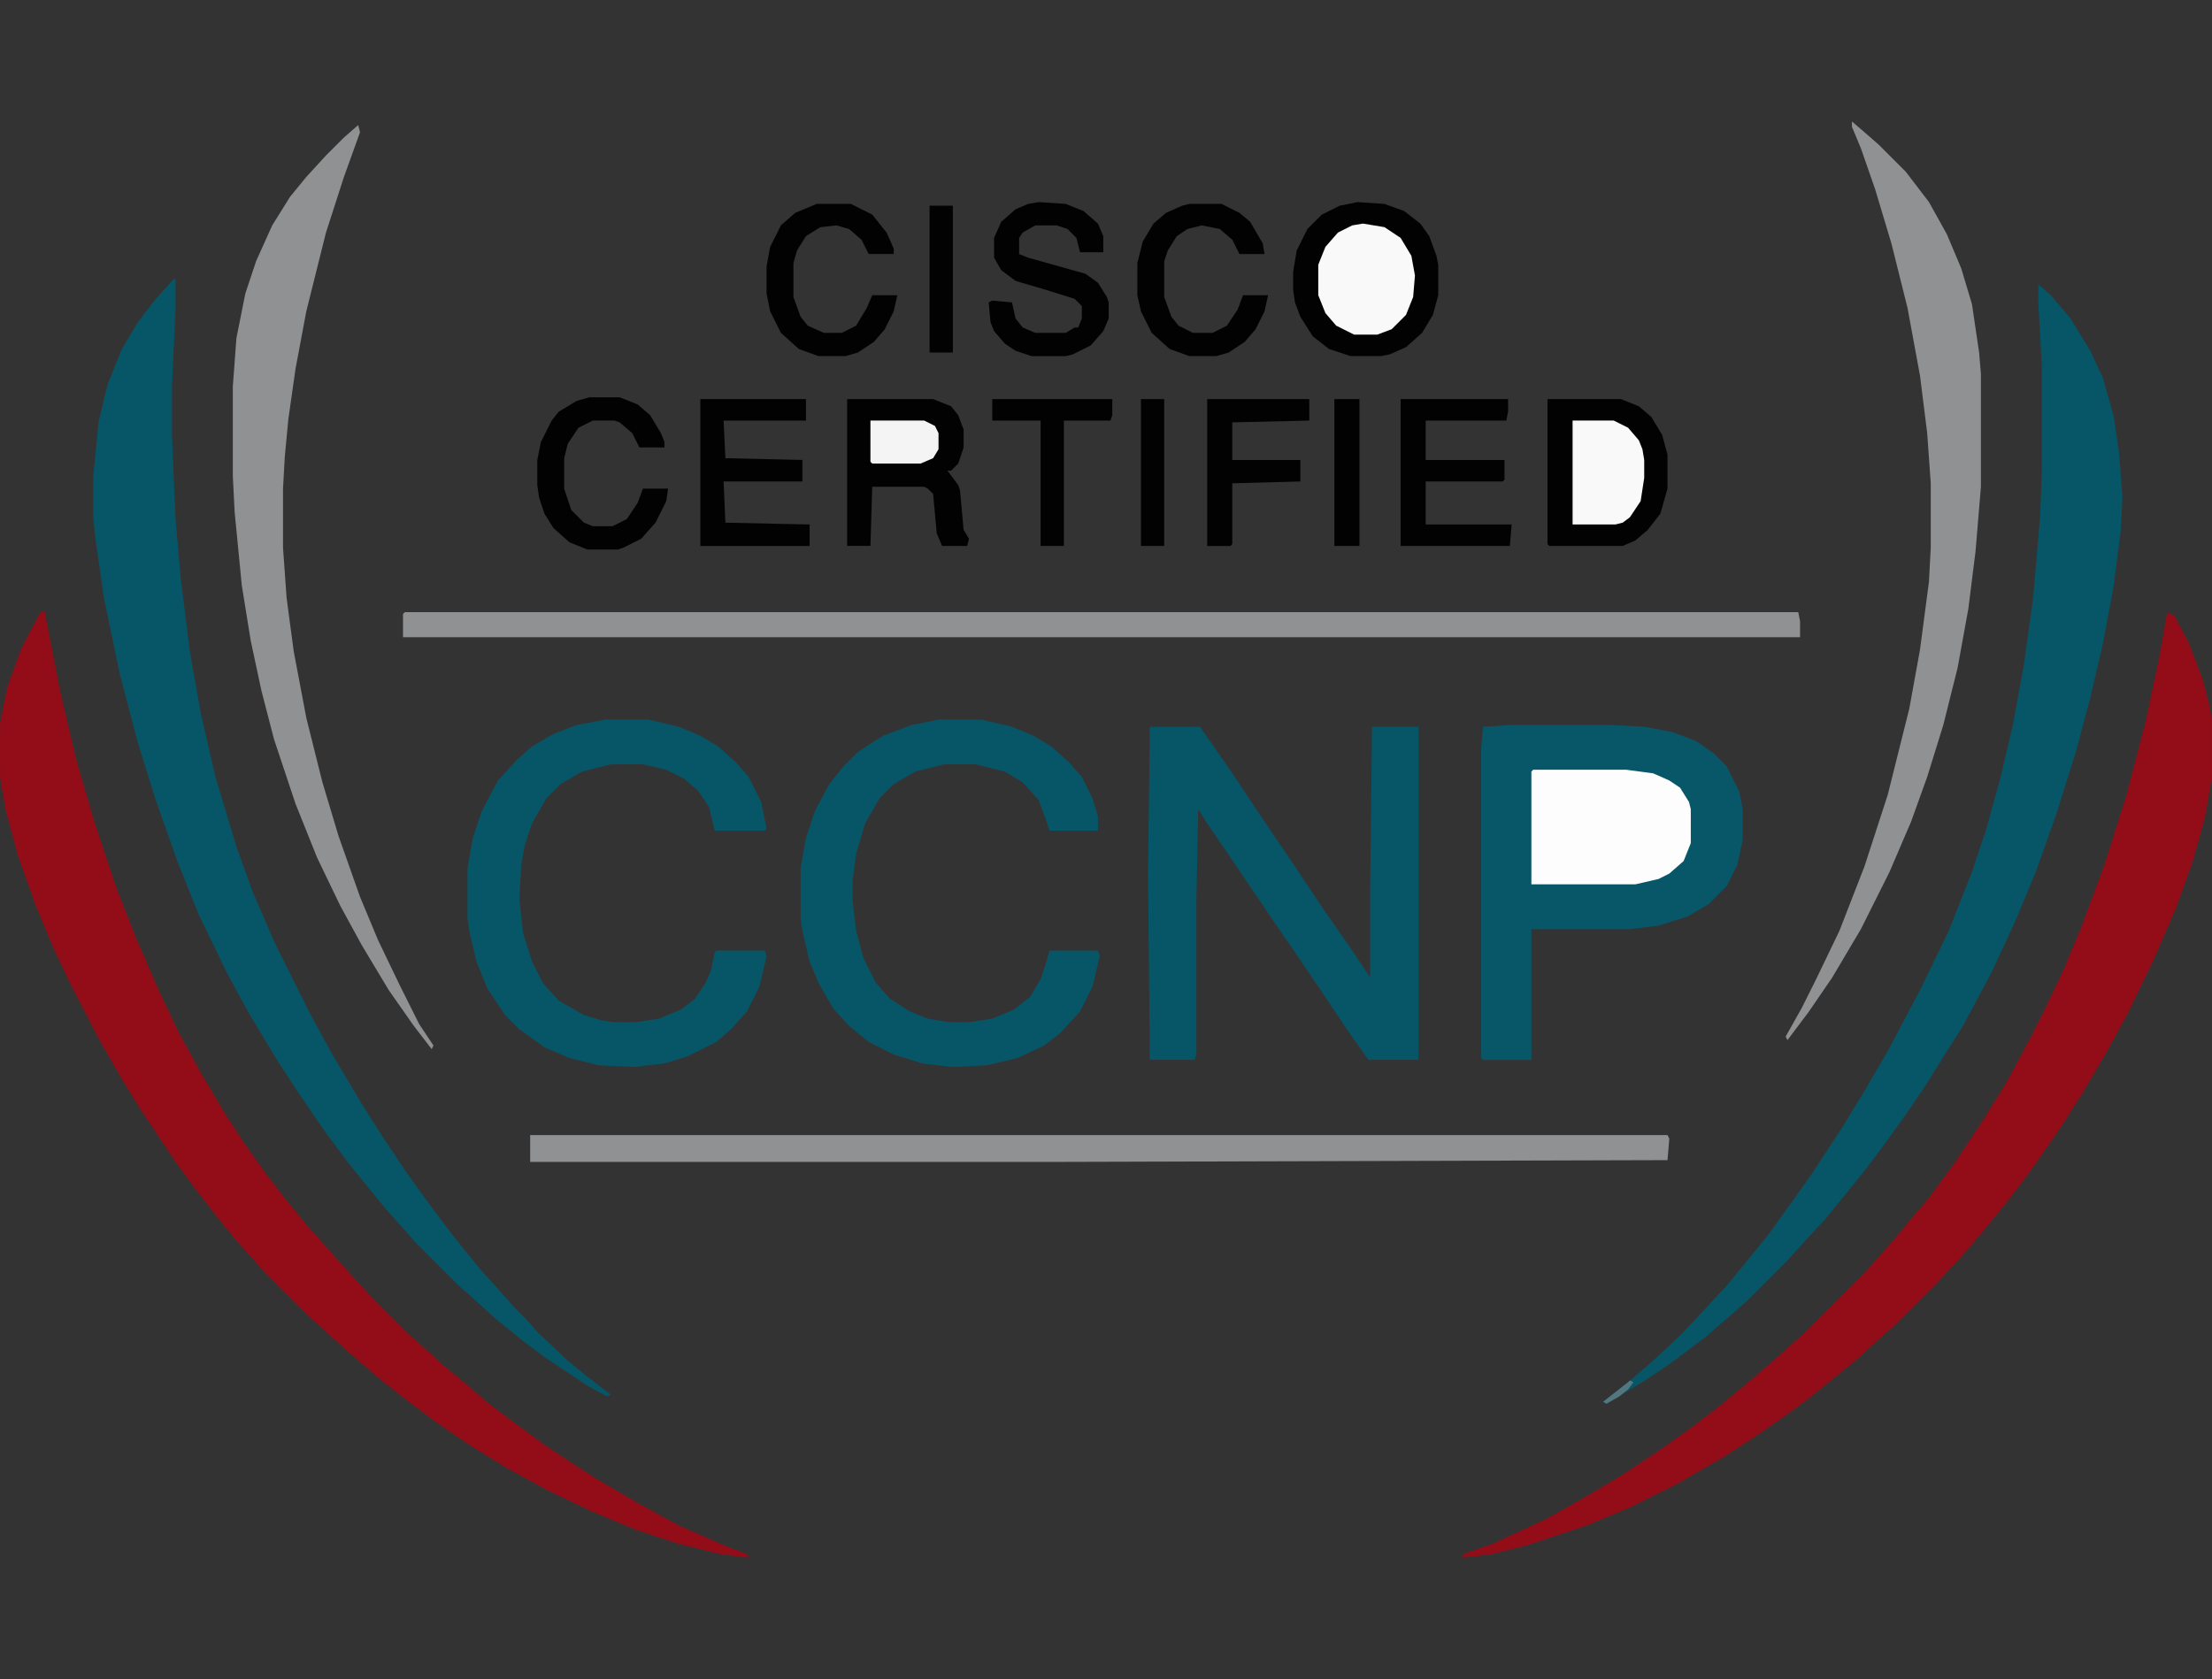
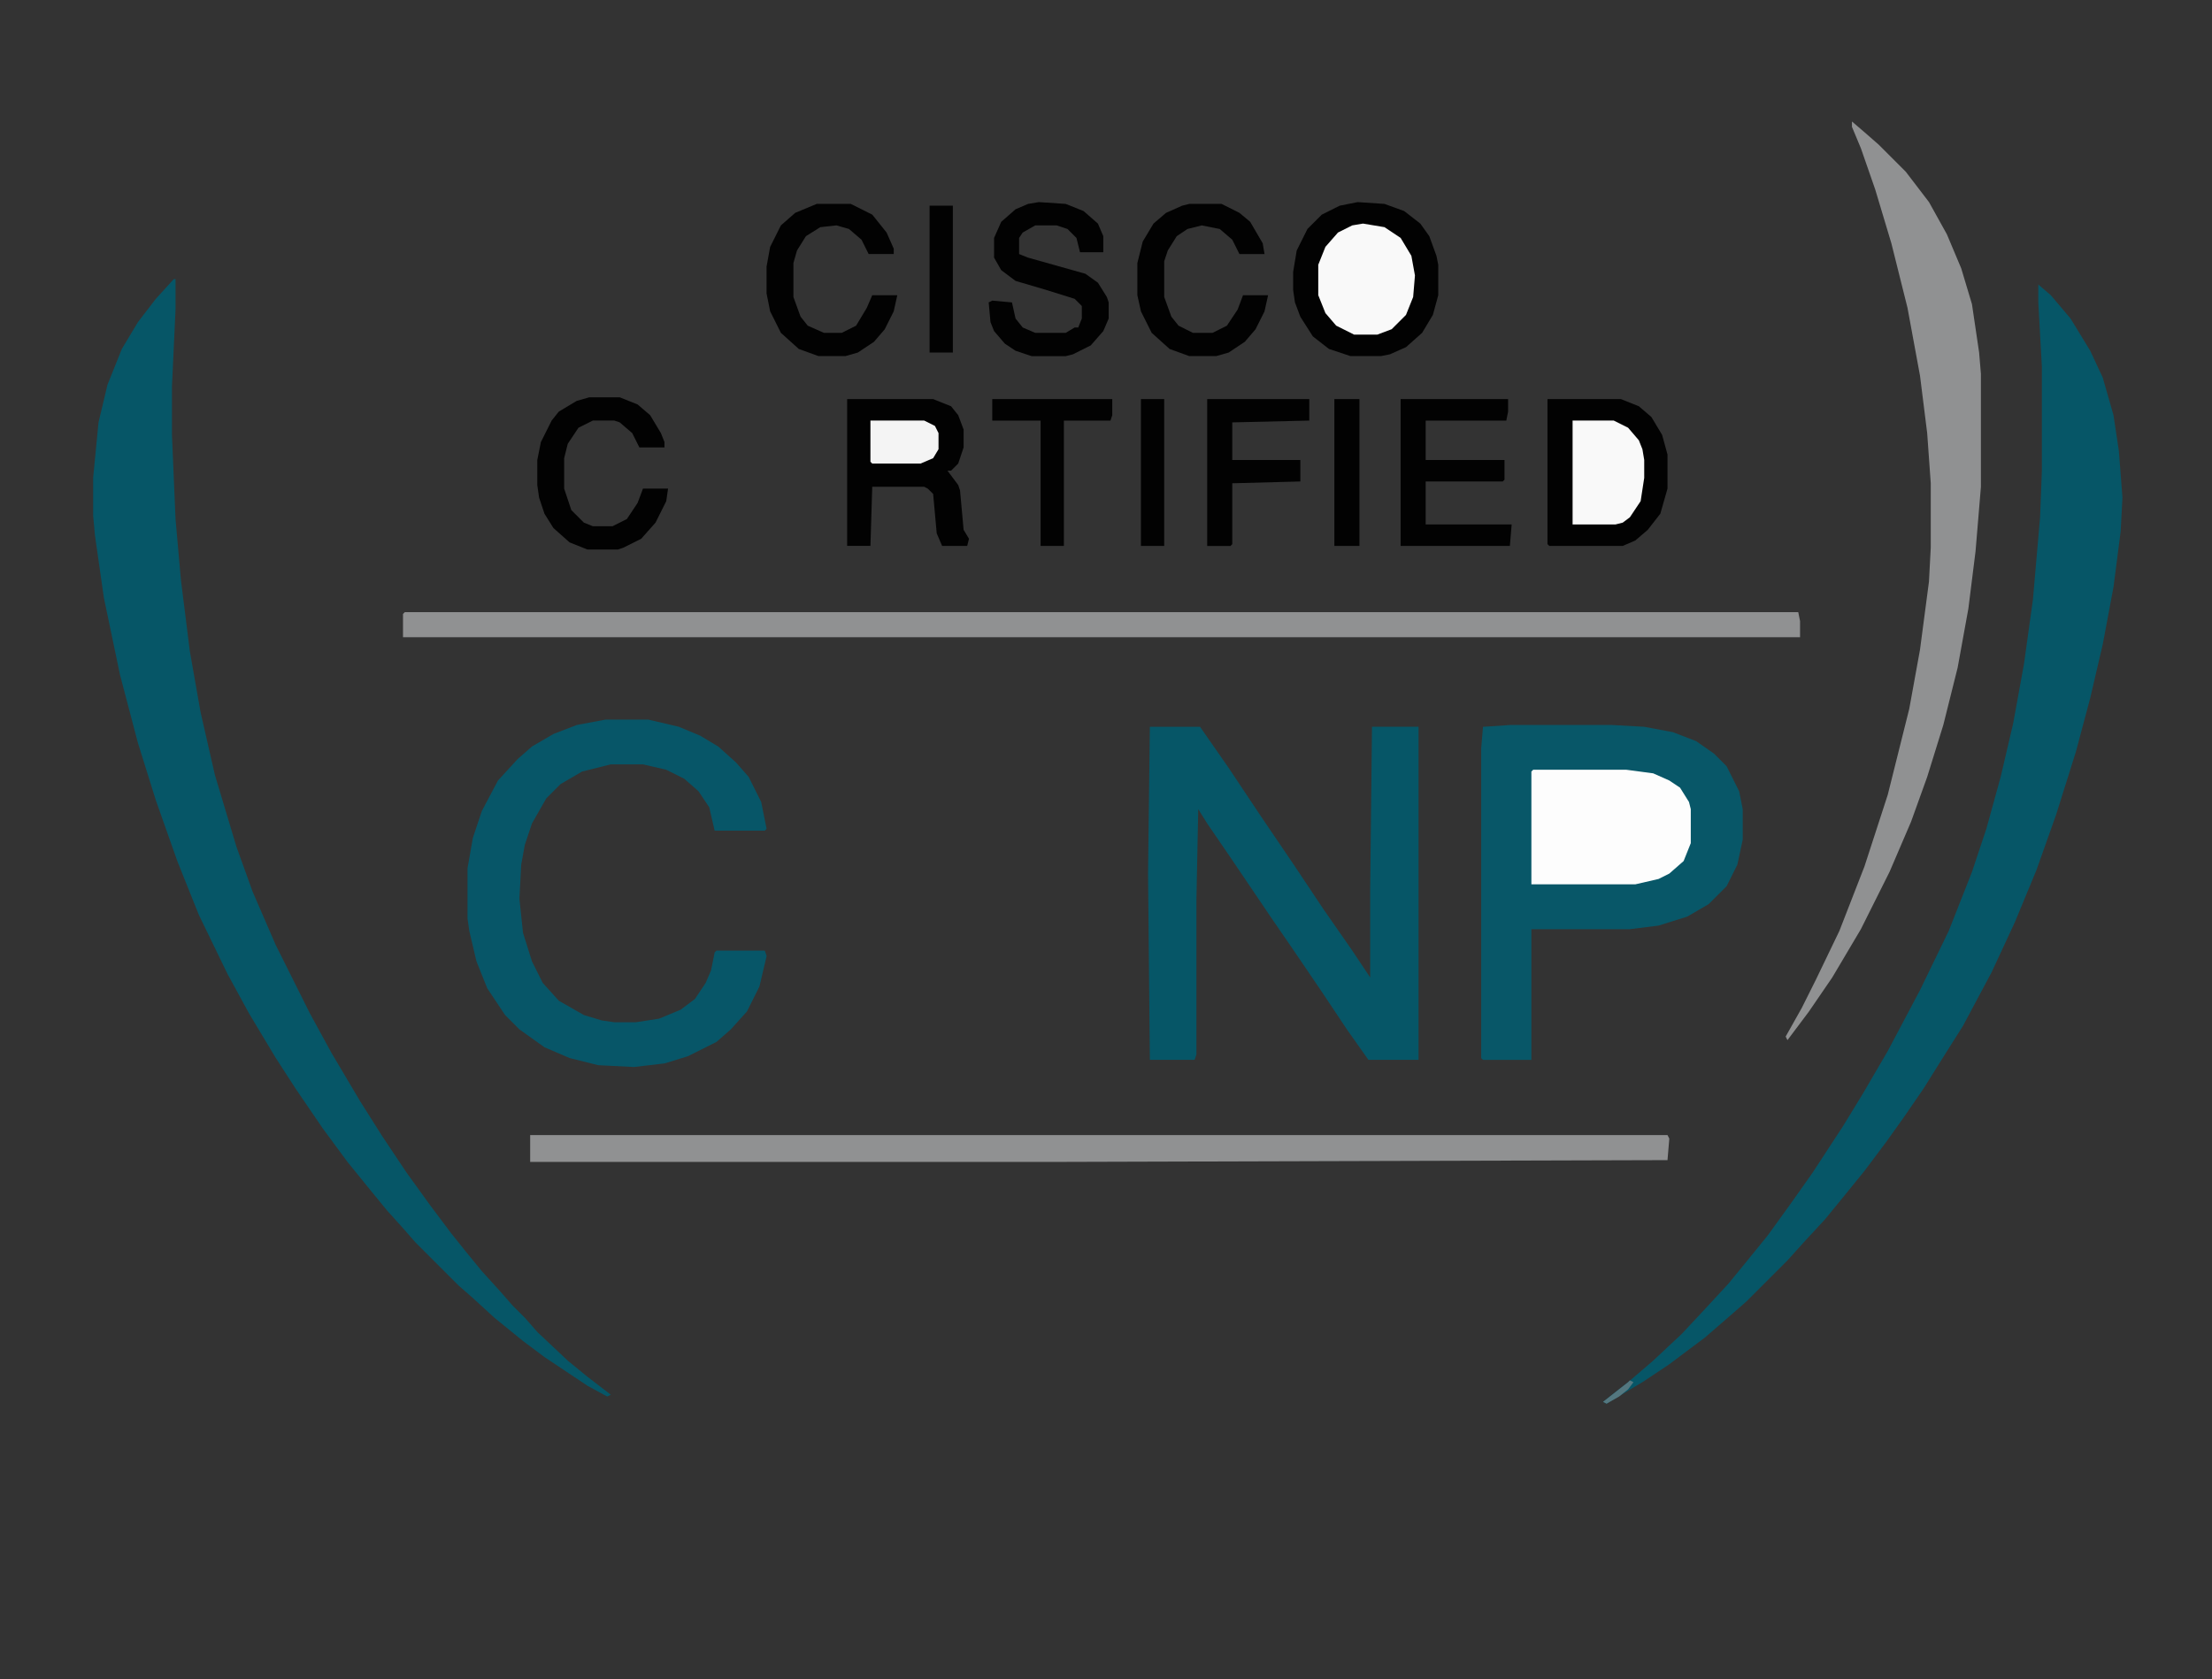
<svg xmlns="http://www.w3.org/2000/svg" id="Layer_1" data-name="Layer 1" viewBox="0 0 1217.03 924.07">
  <rect x="0" y="0" width="1217.03" height="924.07" fill="#333333" stroke="none" />
  <defs>
    <style>      .cls-1 {        fill: #fdfdfd;      }      .cls-1, .cls-2, .cls-3, .cls-4, .cls-5, .cls-6, .cls-7, .cls-8, .cls-9, .cls-10 {        stroke-width: 0px;      }      .cls-2 {        fill: #920d18;      }      .cls-3 {        fill: #065667;      }      .cls-4 {        fill: #f4f4f4;      }      .cls-5 {        fill: #075668;      }      .cls-6 {        fill: #020202;      }      .cls-7 {        fill: #54777f;      }      .cls-8 {        fill: #085768;      }      .cls-9 {        fill: #909192;      }      .cls-10 {        fill: #f9f9f9;      }    </style>
  </defs>
-   <path class="cls-2" d="M22.67,336.88h1.97l8.87,45.33,8.87,37.45,9.85,33.51,11.83,35.48,10.84,27.59,12.81,29.56,10.84,22.67,11.83,21.68,12.81,21.68,10.84,16.75,11.83,16.75,9.85,12.81,12.81,15.77,8.87,9.85,6.9,7.88,8.87,9.85,10.84,11.83,21.68,21.68,7.88,6.9,10.84,9.85,10.84,8.87,13.8,11.83,11.83,8.87,18.72,13.8,11.83,7.88,16.75,10.84,23.65,13.8,21.68,11.83,24.64,10.84,12.81,4.93.99,1.97-15.77-1.97-23.65-5.91-23.65-7.88-23.65-9.85-24.64-11.83-21.68-11.83-20.69-12.81-18.72-12.81-15.77-11.83-13.8-10.84-13.8-11.83-7.88-6.9-9.85-8.87-11.83-10.84-20.69-20.69-6.9-7.88-8.87-9.85-8.87-10.84-13.8-17.74-10.84-14.78-19.71-29.56-10.84-17.74-11.83-20.69-14.78-28.58-9.85-20.69-9.85-23.65-9.85-27.59-6.9-25.62-2.96-17.74v-29.56l3.94-19.71,7.88-21.68,9.85-18.72.99-.99Z" />
-   <path class="cls-2" d="M1192.39,336.88l3.94,1.97,7.88,14.78,7.88,20.69,3.94,15.77.99,6.9v30.55l-3.94,22.67-6.9,24.64-8.87,24.64-12.81,29.56-13.8,28.58-11.83,21.68-12.81,21.68-11.83,18.72-10.84,15.77-9.85,13.8-9.85,12.81-12.81,15.77-11.83,13.8-13.8,14.78-23.65,23.65-7.88,6.9-11.83,10.84-10.84,8.87-15.77,12.81-14.78,10.84-15.77,10.84-16.75,10.84-25.62,14.78-25.62,12.81-23.65,9.85-32.52,10.84-19.71,4.93-15.77,1.97v-1.97l16.75-5.91,29.56-13.8,22.67-12.81,19.71-11.83,20.69-13.8,13.8-9.85,15.77-11.83,16.75-13.8,13.8-11.83,9.85-8.87,7.88-6.9,33.51-33.51,6.9-7.88,8.87-9.85,8.87-10.84,10.84-12.81,13.8-18.72,15.77-23.65,12.81-20.69,13.8-25.62,7.88-15.77,9.85-20.69,9.85-23.65,12.81-34.49,11.83-37.45,10.84-41.39,7.88-37.45,3.94-22.67Z" />
  <path class="cls-3" d="M95.59,153.59h.99v16.75l-1.97,42.37v26.61l1.97,46.32,2.96,33.51,4.93,39.42,5.91,33.51,7.88,34.49,11.83,39.42,8.87,24.64,12.81,29.56,18.72,37.45,11.83,21.68,15.77,26.61,11.83,18.72,13.8,20.69,12.81,17.74,11.83,15.77,7.88,9.85,8.87,10.84,9.85,10.84,6.9,7.88,6.9,6.9,6.9,7.88,16.75,15.77,10.84,8.87,12.81,9.85-1.97.99-10.84-5.91-23.65-15.77-11.83-8.87-15.77-12.81-11.83-10.84-7.88-6.9-23.65-23.65-6.9-7.88-8.87-9.85-8.87-10.84-12.81-15.77-13.8-18.72-14.78-21.68-10.84-16.75-14.78-24.64-11.83-21.68-15.77-32.52-11.83-29.56-11.83-33.51-9.85-31.53-9.85-37.45-8.87-42.37-4.93-34.49-.99-10.84v-20.69l2.96-30.55,4.93-20.69,7.88-19.71,8.87-14.78,9.85-12.81,9.85-10.84Z" />
  <path class="cls-3" d="M1121.44,156.55l6.9,5.91,10.84,12.81,10.84,17.74,6.9,14.78,5.91,20.69,2.96,19.71,1.97,25.62-.99,18.72-3.94,30.55-5.91,31.53-6.9,29.56-7.88,29.56-10.84,34.49-10.84,30.55-11.83,28.58-12.81,27.59-15.77,29.56-11.83,18.72-9.85,15.77-10.84,15.77-9.85,13.8-11.83,15.77-12.81,15.77-8.87,10.84-11.83,12.81-8.87,9.85-22.67,22.67-7.88,6.9-14.78,12.81-19.71,14.78-14.78,9.85-19.71,11.83-1.97-.99,13.8-10.84,13.8-11.83,15.77-14.78,13.8-14.78,11.83-12.81,8.87-10.84,12.81-15.77,12.81-17.74,11.83-16.75,16.75-25.62,10.84-17.74,13.8-23.65,17.74-33.51,15.77-32.52,12.81-32.52,7.88-23.65,7.88-28.58,6.9-29.56,5.91-32.52,4.93-35.48,3.94-45.33.99-25.62v-57.16l-1.97-35.48v-9.85Z" />
  <path class="cls-8" d="M830.73,398.97h56.17l17.74.99,15.77,2.96,12.81,4.93,9.85,6.9,6.9,6.9,6.9,13.8,1.97,9.85v16.75l-2.96,13.8-5.91,11.83-9.85,9.85-11.83,6.9-15.77,4.93-15.77,1.97h-54.2v71.94h-26.61l-.99-.99v-170.48l.99-11.83,14.78-.99Z" />
  <path class="cls-3" d="M632.66,399.95h27.59l15.77,22.67,17.74,26.61,18.72,27.59,15.77,23.65,15.77,22.67,9.85,14.78v-48.29l.99-89.68h25.62v183.29h-27.59l-11.83-16.75-13.8-20.69-16.75-24.64-10.84-15.77-22.67-33.51-12.81-18.72-4.93-7.88-.99,49.27v85.73l-.99,2.96h-24.64l-.99-102.49.99-80.81Z" />
  <path class="cls-5" d="M333.08,396.01h23.65l16.75,3.94,11.83,4.93,9.85,5.91,9.85,8.87,6.9,7.88,6.9,13.8,2.96,14.78-.99.99h-27.59l-2.96-12.81-5.91-8.87-7.88-6.9-9.85-4.93-12.81-2.96h-17.74l-15.77,3.94-11.83,6.9-7.88,7.88-7.88,13.8-3.94,11.83-1.97,10.84-.99,18.72,1.97,18.72,4.93,15.77,5.91,11.83,8.87,9.85,13.8,7.88,9.85,2.96,6.9.99h11.83l12.81-1.97,11.83-4.93,7.88-5.91,5.91-8.87,2.96-6.9,1.97-9.85.99-.99h26.61l.99,2.96-3.94,16.75-6.9,13.8-8.87,9.85-7.88,6.9-15.77,7.88-12.81,3.94-16.75,1.97-19.71-.99-15.77-3.94-13.8-5.91-13.8-9.85-7.88-7.88-9.85-14.78-5.91-14.78-3.94-16.75-.99-6.9v-27.59l2.96-16.75,4.93-14.78,8.87-16.75,10.84-11.83,7.88-6.9,11.83-6.9,12.81-4.93,15.77-2.96Z" />
-   <path class="cls-5" d="M516.37,396.01h23.65l16.75,3.94,11.83,4.93,9.85,5.91,9.85,8.87,6.9,7.88,5.91,11.83,2.96,9.85v7.88h-26.61l-1.97-5.91-3.94-10.84-8.87-9.85-9.85-5.91-15.77-3.94h-17.74l-15.77,3.94-11.83,6.9-7.88,7.88-7.88,13.8-4.93,16.75-1.97,14.78v10.84l1.97,16.75,3.94,14.78,6.9,13.8,7.88,8.87,10.84,6.9,9.85,3.94,11.83,1.97h10.84l12.81-1.97,11.83-4.93,8.87-6.9,5.91-9.85,2.96-8.87,1.97-6.9h26.61l.99,2.96-3.94,16.75-6.9,13.8-10.84,11.83-8.87,6.9-14.78,6.9-16.75,3.94-18.72.99-16.75-1.97-15.77-4.93-13.8-6.9-10.84-8.87-8.87-9.85-7.88-13.8-4.93-11.83-3.94-16.75-.99-6.9v-27.59l2.96-16.75,4.93-14.78,7.88-14.78,7.88-9.85,7.88-7.88,13.8-8.87,15.77-5.91,14.78-2.96Z" />
-   <path class="cls-9" d="M197.09,68.84l.99,3.94-8.87,24.64-9.85,30.55-10.84,43.36-5.91,31.53-3.94,27.59-1.97,20.69-.99,17.74v32.52l1.97,27.59,3.94,29.56,6.9,36.46,8.87,35.48,8.87,29.56,11.83,33.51,9.85,23.65,11.83,24.64,10.84,21.68,7.88,11.83-.99,1.97-9.85-12.81-13.8-19.71-14.78-24.64-11.83-21.68-12.81-26.61-11.83-29.56-11.83-35.48-6.9-26.61-5.91-27.59-4.93-30.55-3.94-40.4-.99-19.71v-49.27l1.97-26.61,4.93-24.64,5.91-17.74,8.87-19.71,9.85-15.77,8.87-10.84,10.84-11.83,9.85-9.85,7.88-6.9Z" />
  <path class="cls-9" d="M1018.95,66.87l6.9,5.91,7.88,6.9,14.78,14.78,12.81,16.75,9.85,17.74,7.88,18.72,5.91,19.71,3.94,26.61.99,11.83v62.08l-2.96,35.48-3.94,31.53-5.91,32.52-7.88,31.53-8.87,28.58-8.87,24.64-11.83,27.59-15.77,31.53-15.77,26.61-12.81,18.72-11.83,15.77-.99-1.97,8.87-15.77,7.88-15.77,12.81-26.61,13.8-35.48,12.81-39.42,11.83-47.3,5.91-32.52,4.93-37.45.99-18.72v-35.48l-1.97-27.59-3.94-31.53-6.9-37.45-8.87-35.48-8.87-29.56-7.88-22.67-4.93-11.83v-2.96Z" />
  <path class="cls-9" d="M222.71,336.88h766.68l.99,4.93v8.87H221.73v-12.81l.99-.99Z" />
  <path class="cls-9" d="M291.69,624.63h625.76l.99,1.97-.99,11.83-338.99.99h-286.77v-14.78Z" />
  <path class="cls-6" d="M746.97,111.22l14.78.99,10.84,3.94,8.87,6.9,4.93,6.9,3.94,10.84.99,4.93v16.75l-2.96,10.84-5.91,9.85-8.87,7.88-8.87,3.94-4.93.99h-16.75l-11.83-3.94-8.87-6.9-6.9-10.84-2.96-7.88-.99-6.9v-9.85l1.97-11.83,5.91-11.83,7.88-7.88,9.85-4.93,9.85-1.97Z" />
  <path class="cls-1" d="M843.54,423.6h51.24l14.78,1.97,8.87,3.94,5.91,3.94,4.93,7.88.99,3.94v18.72l-3.94,9.85-7.88,6.9-5.91,2.96-12.81,2.96h-57.16v-62.08l.99-.99Z" />
  <path class="cls-6" d="M851.43,219.62h40.4l9.85,3.94,6.9,5.91,5.91,9.85,2.96,10.84v18.72l-3.94,13.8-6.9,8.87-6.9,5.91-6.9,2.96h-40.4l-.99-.99v-79.82Z" />
  <path class="cls-6" d="M466.12,219.62h47.3l9.85,3.94,3.94,4.93,2.96,7.88v9.85l-2.96,8.87-3.94,3.94h-1.97l5.91,7.88.99,2.96,1.97,21.68,2.96,4.93-.99,3.94h-13.8l-2.96-6.9-1.97-21.68-2.96-2.96-1.97-.99h-28.58l-.99,32.52h-12.81v-80.81Z" />
  <path class="cls-6" d="M571.56,111.22l14.78.99,9.85,3.94,7.88,6.9,2.96,6.9v8.87h-12.81l-1.97-7.88-4.93-4.93-5.91-1.97h-11.83l-6.9,3.94-1.97,2.96v8.87l4.93,1.97,31.53,8.87,6.9,4.93,4.93,7.88.99,2.96v8.87l-2.96,6.9-6.9,7.88-9.85,4.93-3.94.99h-18.72l-8.87-2.96-5.91-3.94-5.91-6.9-1.97-4.93-.99-10.84,1.97-.99,10.84.99,1.97,8.87,3.94,4.93,6.9,2.96h16.75l4.93-2.96h1.97l1.97-4.93v-6.9l-3.94-3.94-15.77-4.93-16.75-4.93-7.88-5.91-3.94-6.9v-10.84l3.94-8.87,7.88-6.9,6.9-2.96,5.91-.99Z" />
  <path class="cls-6" d="M770.62,219.62h59.13v6.9l-.99,4.93h-44.35v21.68h43.36v10.84l-.99.99h-42.37v23.65h47.3l-.99,11.83h-60.11v-80.81Z" />
-   <path class="cls-6" d="M385.31,219.62h58.14v11.83h-45.33l.99,20.69,42.37.99v11.83h-43.36l.99,22.67,46.32.99v11.83h-60.11v-80.81Z" />
  <path class="cls-10" d="M749.92,123.04l11.83,1.97,8.87,5.91,5.91,9.85,1.97,10.84-.99,11.83-3.94,9.85-7.88,7.88-7.88,2.96h-12.81l-9.85-4.93-5.91-6.9-3.94-9.85v-16.75l3.94-9.85,6.9-7.88,7.88-3.94,5.91-.99Z" />
  <path class="cls-6" d="M324.21,218.63h16.75l9.85,3.94,6.9,5.91,5.91,9.85,1.97,4.93v2.96h-13.8l-3.94-7.88-6.9-5.91-2.96-.99h-11.83l-7.88,3.94-5.91,8.87-1.97,7.88v16.75l3.94,11.83,6.9,6.9,4.93,1.97h10.84l7.88-3.94,5.91-8.87,2.96-7.88h13.8l-.99,6.9-5.91,11.83-7.88,8.87-9.85,4.93-2.96.99h-16.75l-9.85-3.94-8.87-7.88-4.93-7.88-2.96-8.87-.99-6.9v-13.8l1.97-9.85,5.91-11.83,3.94-4.93,9.85-5.91,6.9-1.97Z" />
  <path class="cls-6" d="M449.36,112.2h18.72l11.83,5.91,7.88,9.85,3.94,8.87v2.96h-13.8l-3.94-7.88-6.9-5.91-6.9-1.97-8.87.99-7.88,4.93-4.93,7.88-1.97,6.9v18.72l3.94,10.84,3.94,4.93,8.87,3.94h9.85l7.88-3.94,5.91-9.85,2.96-6.9h13.8l-1.97,8.87-4.93,9.85-5.91,6.9-8.87,5.91-6.9,1.97h-14.78l-10.84-3.94-9.85-8.87-5.91-11.83-1.97-9.85v-14.78l1.97-10.84,5.91-11.83,7.88-6.9,11.83-4.93Z" />
  <path class="cls-6" d="M654.34,112.2h17.74l9.85,4.93,5.91,4.93,6.9,11.83.99,5.91h-13.8l-3.94-7.88-6.9-5.91-9.85-1.97-7.88,1.97-5.91,3.94-4.93,7.88-1.97,5.91v19.71l3.94,10.84,3.94,4.93,7.88,3.94h10.84l7.88-3.94,5.91-8.87,2.96-7.88h13.8l-1.97,8.87-4.93,9.85-5.91,6.9-8.87,5.91-6.9,1.97h-14.78l-10.84-3.94-9.85-8.87-5.91-11.83-1.97-8.87v-17.74l2.96-11.83,5.91-9.85,6.9-5.91,8.87-3.94,3.94-.99Z" />
  <path class="cls-6" d="M664.19,219.62h56.17v11.83l-42.37.99v20.69h37.45v11.83l-37.45.99v33.51l-.99.99h-12.81v-80.81Z" />
  <path class="cls-10" d="M865.22,231.44h22.67l7.88,3.94,5.91,6.9,1.97,4.93.99,5.91v9.85l-1.97,12.81-5.91,8.87-3.94,2.96-3.94.99h-23.65v-57.16Z" />
  <path class="cls-6" d="M545.94,219.62h66.02v8.87l-.99,2.96h-25.62v68.98h-12.81v-68.98h-26.61v-11.83Z" />
  <path class="cls-6" d="M734.16,219.62h13.8v80.81h-13.8v-80.81Z" />
  <path class="cls-6" d="M627.73,219.62h12.81v80.81h-12.81v-80.81Z" />
  <path class="cls-6" d="M511.45,113.19h12.81v80.81h-12.81v-80.81Z" />
  <path class="cls-4" d="M478.93,231.44h29.56l5.91,2.96,1.97,3.94v8.87l-2.96,4.93-6.9,2.96h-26.61l-.99-.99v-22.67Z" />
  <path class="cls-7" d="M896.76,759.64l1.97.99-2.96,3.94-4.93,3.94-6.9,3.94-1.97-.99,13.8-10.84.99-.99Z" />
</svg>